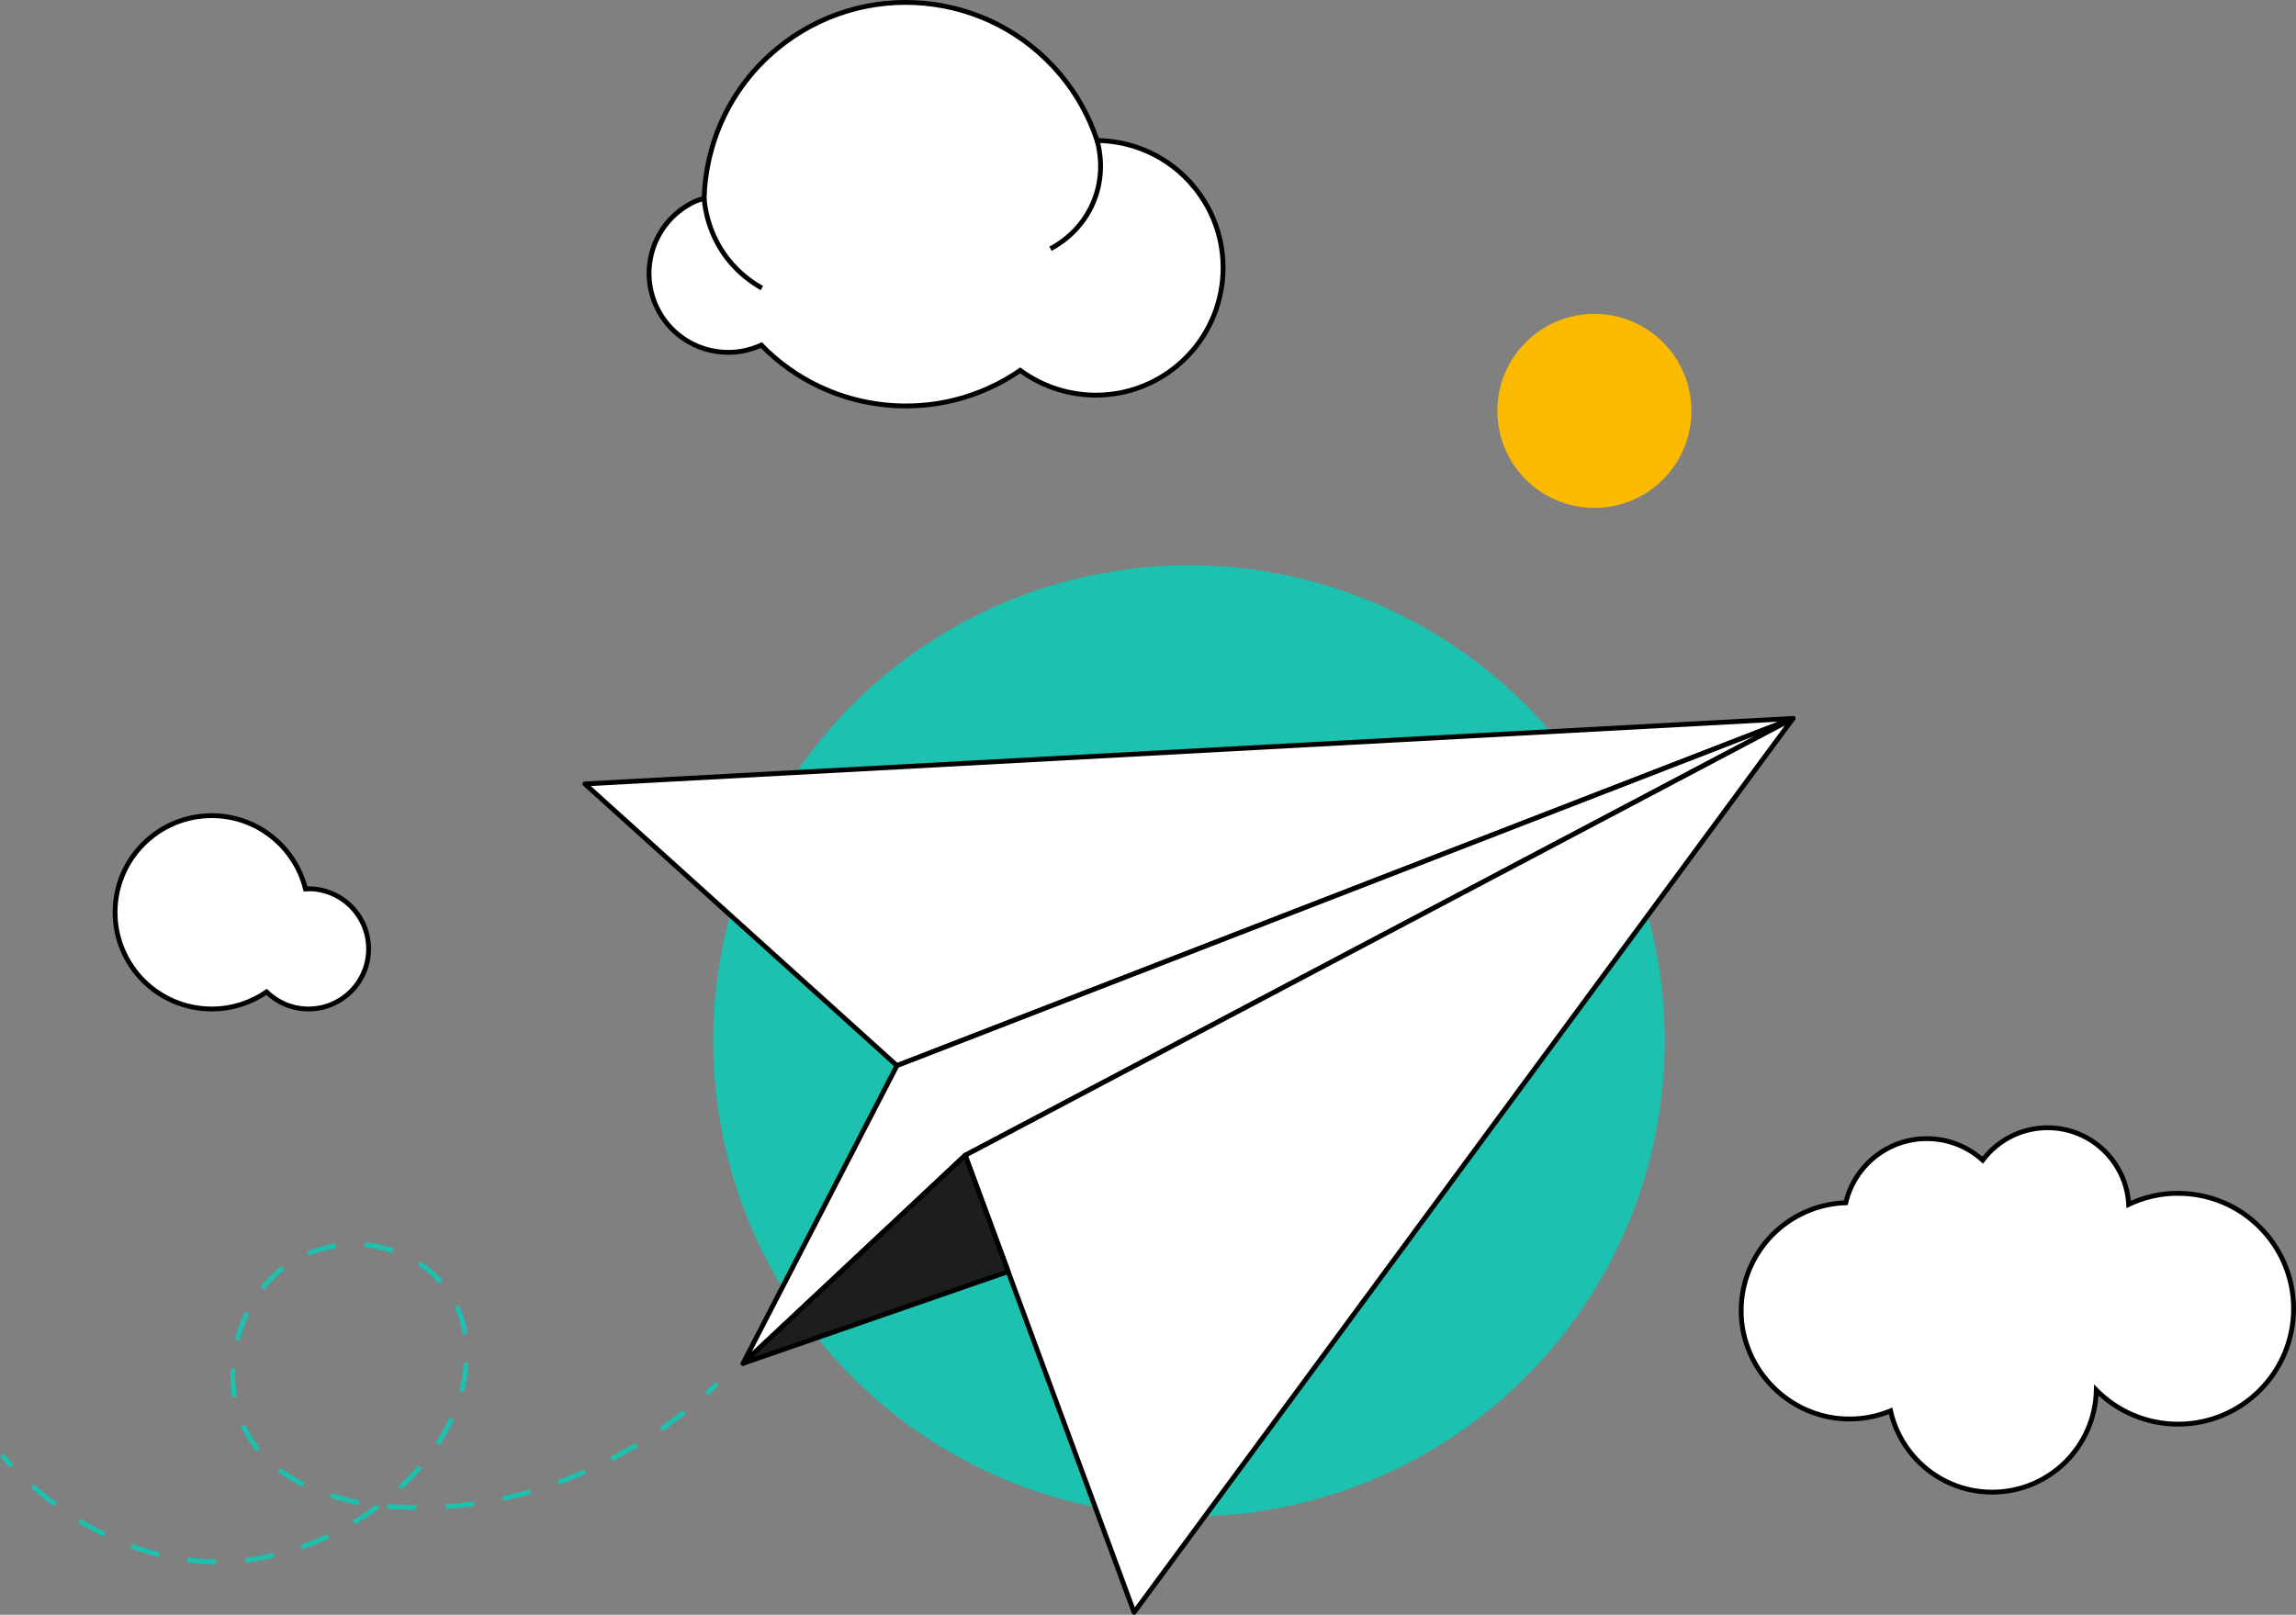
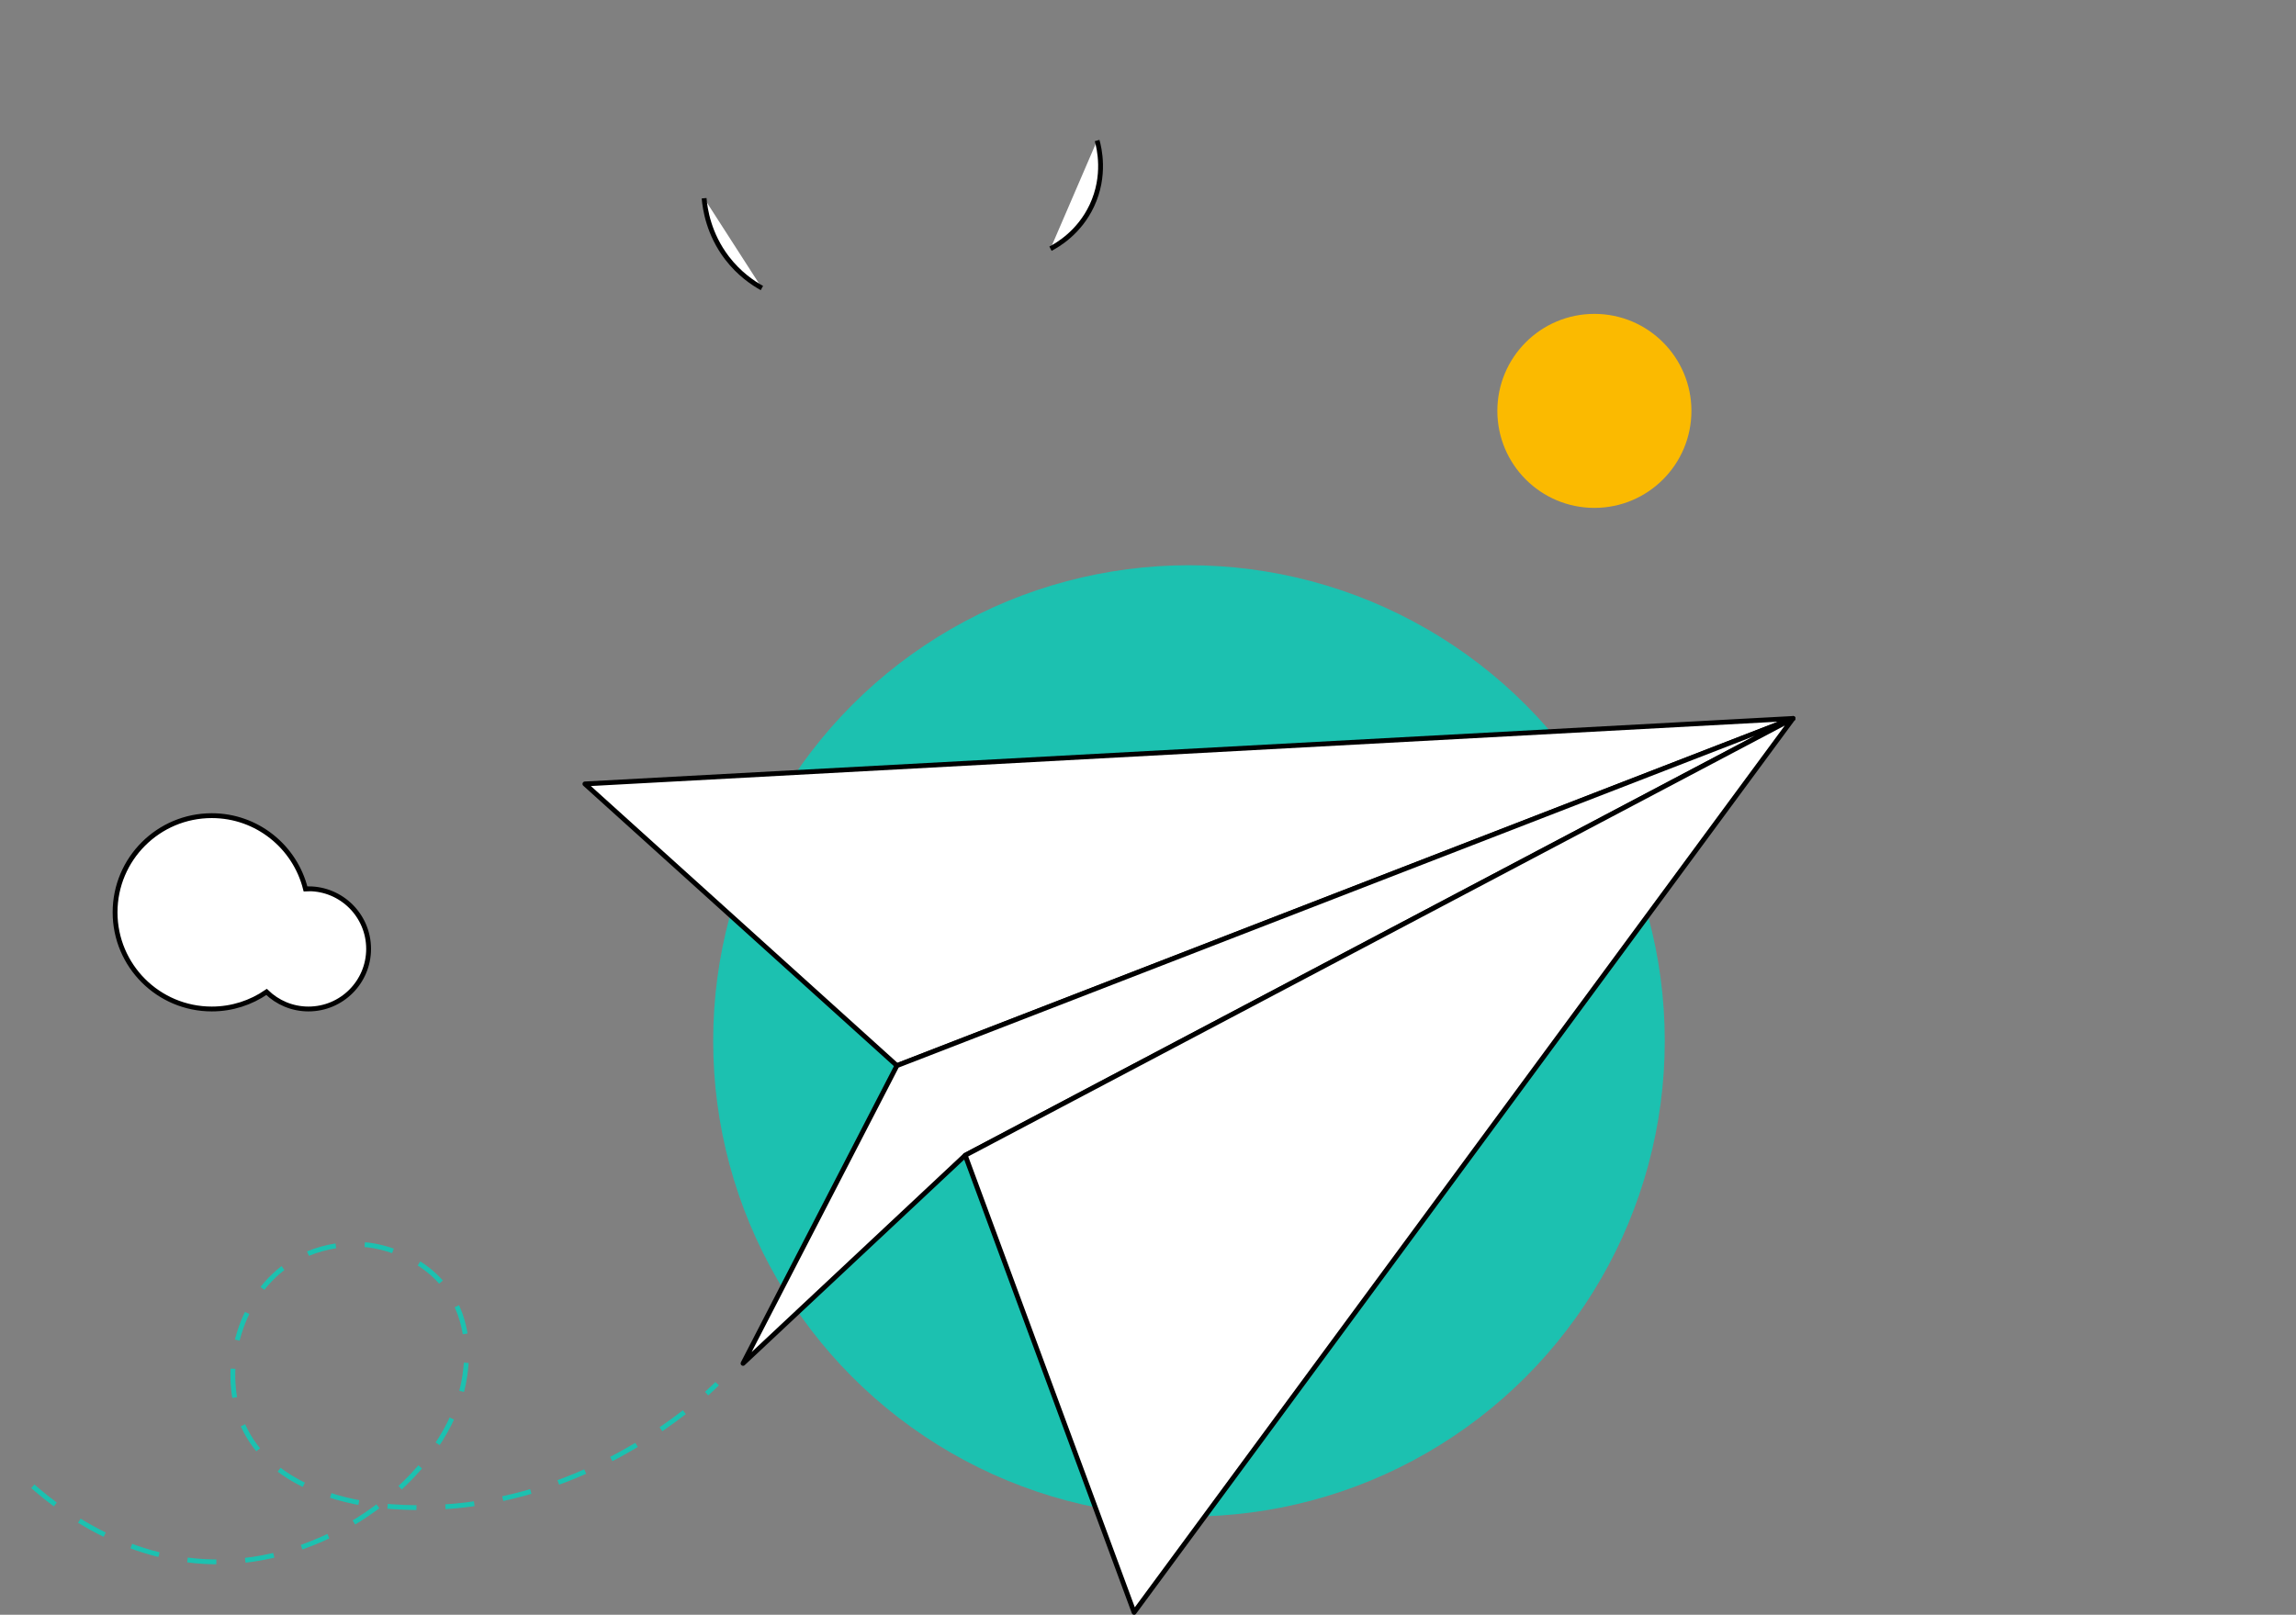
<svg xmlns="http://www.w3.org/2000/svg" viewBox="0 0 949.34 667.86">
  <rect x="0" y="0" width="949.34" height="667.86" fill="#808080" stroke="none" />
  <defs>
    <style>.cls-1,.cls-2,.cls-3{stroke:#000;}.cls-1,.cls-2,.cls-3,.cls-4,.cls-5{stroke-width:2px;}.cls-1,.cls-3{fill:#fff;}.cls-1,.cls-4,.cls-5{stroke-miterlimit:10;}.cls-2{fill:#1d1d1b;}.cls-2,.cls-3{stroke-linecap:round;stroke-linejoin:round;}.cls-4{stroke-dasharray:0 0 11.98 11.98;}.cls-4,.cls-5{fill:none;stroke:#1cc1b0;}.cls-6{fill:#1cc1b0;}.cls-6,.cls-7{stroke-width:0px;}.cls-7{fill:#fbba00;}</style>
  </defs>
  <g id="Réteg_8">
    <circle class="cls-6" cx="491.61" cy="430.51" r="196.73" />
  </g>
  <g id="Réteg_7">
    <circle class="cls-7" cx="659.24" cy="169.94" r="40.12" />
  </g>
  <g id="Réteg_6">
-     <path class="cls-1" d="m493.46,76.98c-10.27-12.3-24.97-18.69-39.83-18.87-3.21-9.65-8.17-18.89-15.09-27.16-29.56-35.38-82.2-40.09-117.58-10.53-19.06,15.93-29.13,38.55-29.83,61.57-1.41.46-2.83.87-4.21,1.53-16.29,7.84-23.15,27.42-15.3,43.71,7.76,16.11,26.97,22.94,43.16,15.5,28.37,29.13,73.71,33.49,107.06,10.45,19.09,14.05,45.96,13.9,64.97-1.98,22.33-18.66,25.31-51.89,6.65-74.22Z" />
    <path class="cls-1" d="m291.13,81.99c.39,4.55,1.92,14.82,9.47,24.7,5.01,6.56,10.73,10.38,14.43,12.44" />
    <path class="cls-1" d="m453.63,58.12c.84,2.98,3.68,14.45-2.18,26.93-5.21,11.1-14.13,16.25-17.1,17.81" />
  </g>
  <g id="Réteg_5">
    <polygon class="cls-3" points="741.37 297.15 241.85 324.23 370.87 440.74 741.37 297.15" />
    <path class="cls-3" d="m307.23,563.88c21.21-41.05,42.42-82.09,63.63-123.14l370.5-143.59-342.28,180.69c-30.62,28.68-61.24,57.37-91.85,86.05Z" />
    <polygon class="cls-3" points="741.37 297.15 468.92 666.86 399.09 477.83 741.37 297.15" />
-     <path class="cls-2" d="m307.23,563.88c36.54-12.65,73.08-25.3,109.62-37.95l-17.77-48.1c-30.62,28.68-61.24,57.37-91.85,86.05Z" />
  </g>
  <g id="Réteg_4">
    <path class="cls-5" d="m296.52,572.27s-1.49,1.56-4.35,4.13" />
    <path class="cls-4" d="m282.97,584.07c-21.58,16.8-67.46,44.93-126.64,38.57-15.05-1.62-44.86-8.51-55.87-33.17-9.61-21.52-2.32-52.02,18.37-66.34,15.22-10.53,32.06-8.41,34.38-8.08,2.83.4,22.58,3.51,33.31,20.8,8.42,13.58,6.4,28.05,5.68,33.13-4.99,35.57-46.06,71.71-91.94,76.48-43.56,4.53-76.51-20.78-91.26-34.93" />
-     <path class="cls-5" d="m4.77,606.3c-2.09-2.2-3.45-3.79-4-4.46" />
  </g>
  <g id="Réteg_3">
-     <path class="cls-1" d="m900.61,493.53c-7.32,0-14.25,1.65-20.45,4.6-.98-17.67-15.62-31.7-33.53-31.7-10.97,0-20.71,5.26-26.84,13.4-6.11-5.53-14.21-8.9-23.1-8.9-16.29,0-29.93,11.32-33.51,26.52-24.02.79-43.25,20.49-43.25,44.7s20.03,44.74,44.74,44.74c6.03,0,11.78-1.2,17.03-3.36,4.32,19.23,21.48,33.61,42.02,33.61,23.49,0,42.58-18.81,43.05-42.19,8.64,8.69,20.61,14.07,33.84,14.07,26.36,0,47.73-21.37,47.73-47.73s-21.37-47.73-47.73-47.73Z" />
-   </g>
+     </g>
  <g id="Réteg_2">
    <path class="cls-1" d="m127.55,367.61c-.41,0-.82.04-1.23.06-4.33-17.4-20.02-30.32-38.76-30.32-22.08,0-39.98,17.9-39.98,39.98s17.9,39.98,39.98,39.98c8.42,0,16.22-2.61,22.66-7.05,4.48,4.36,10.58,7.05,17.33,7.05,13.73,0,24.86-11.13,24.86-24.86s-11.13-24.86-24.86-24.86Z" />
  </g>
</svg>